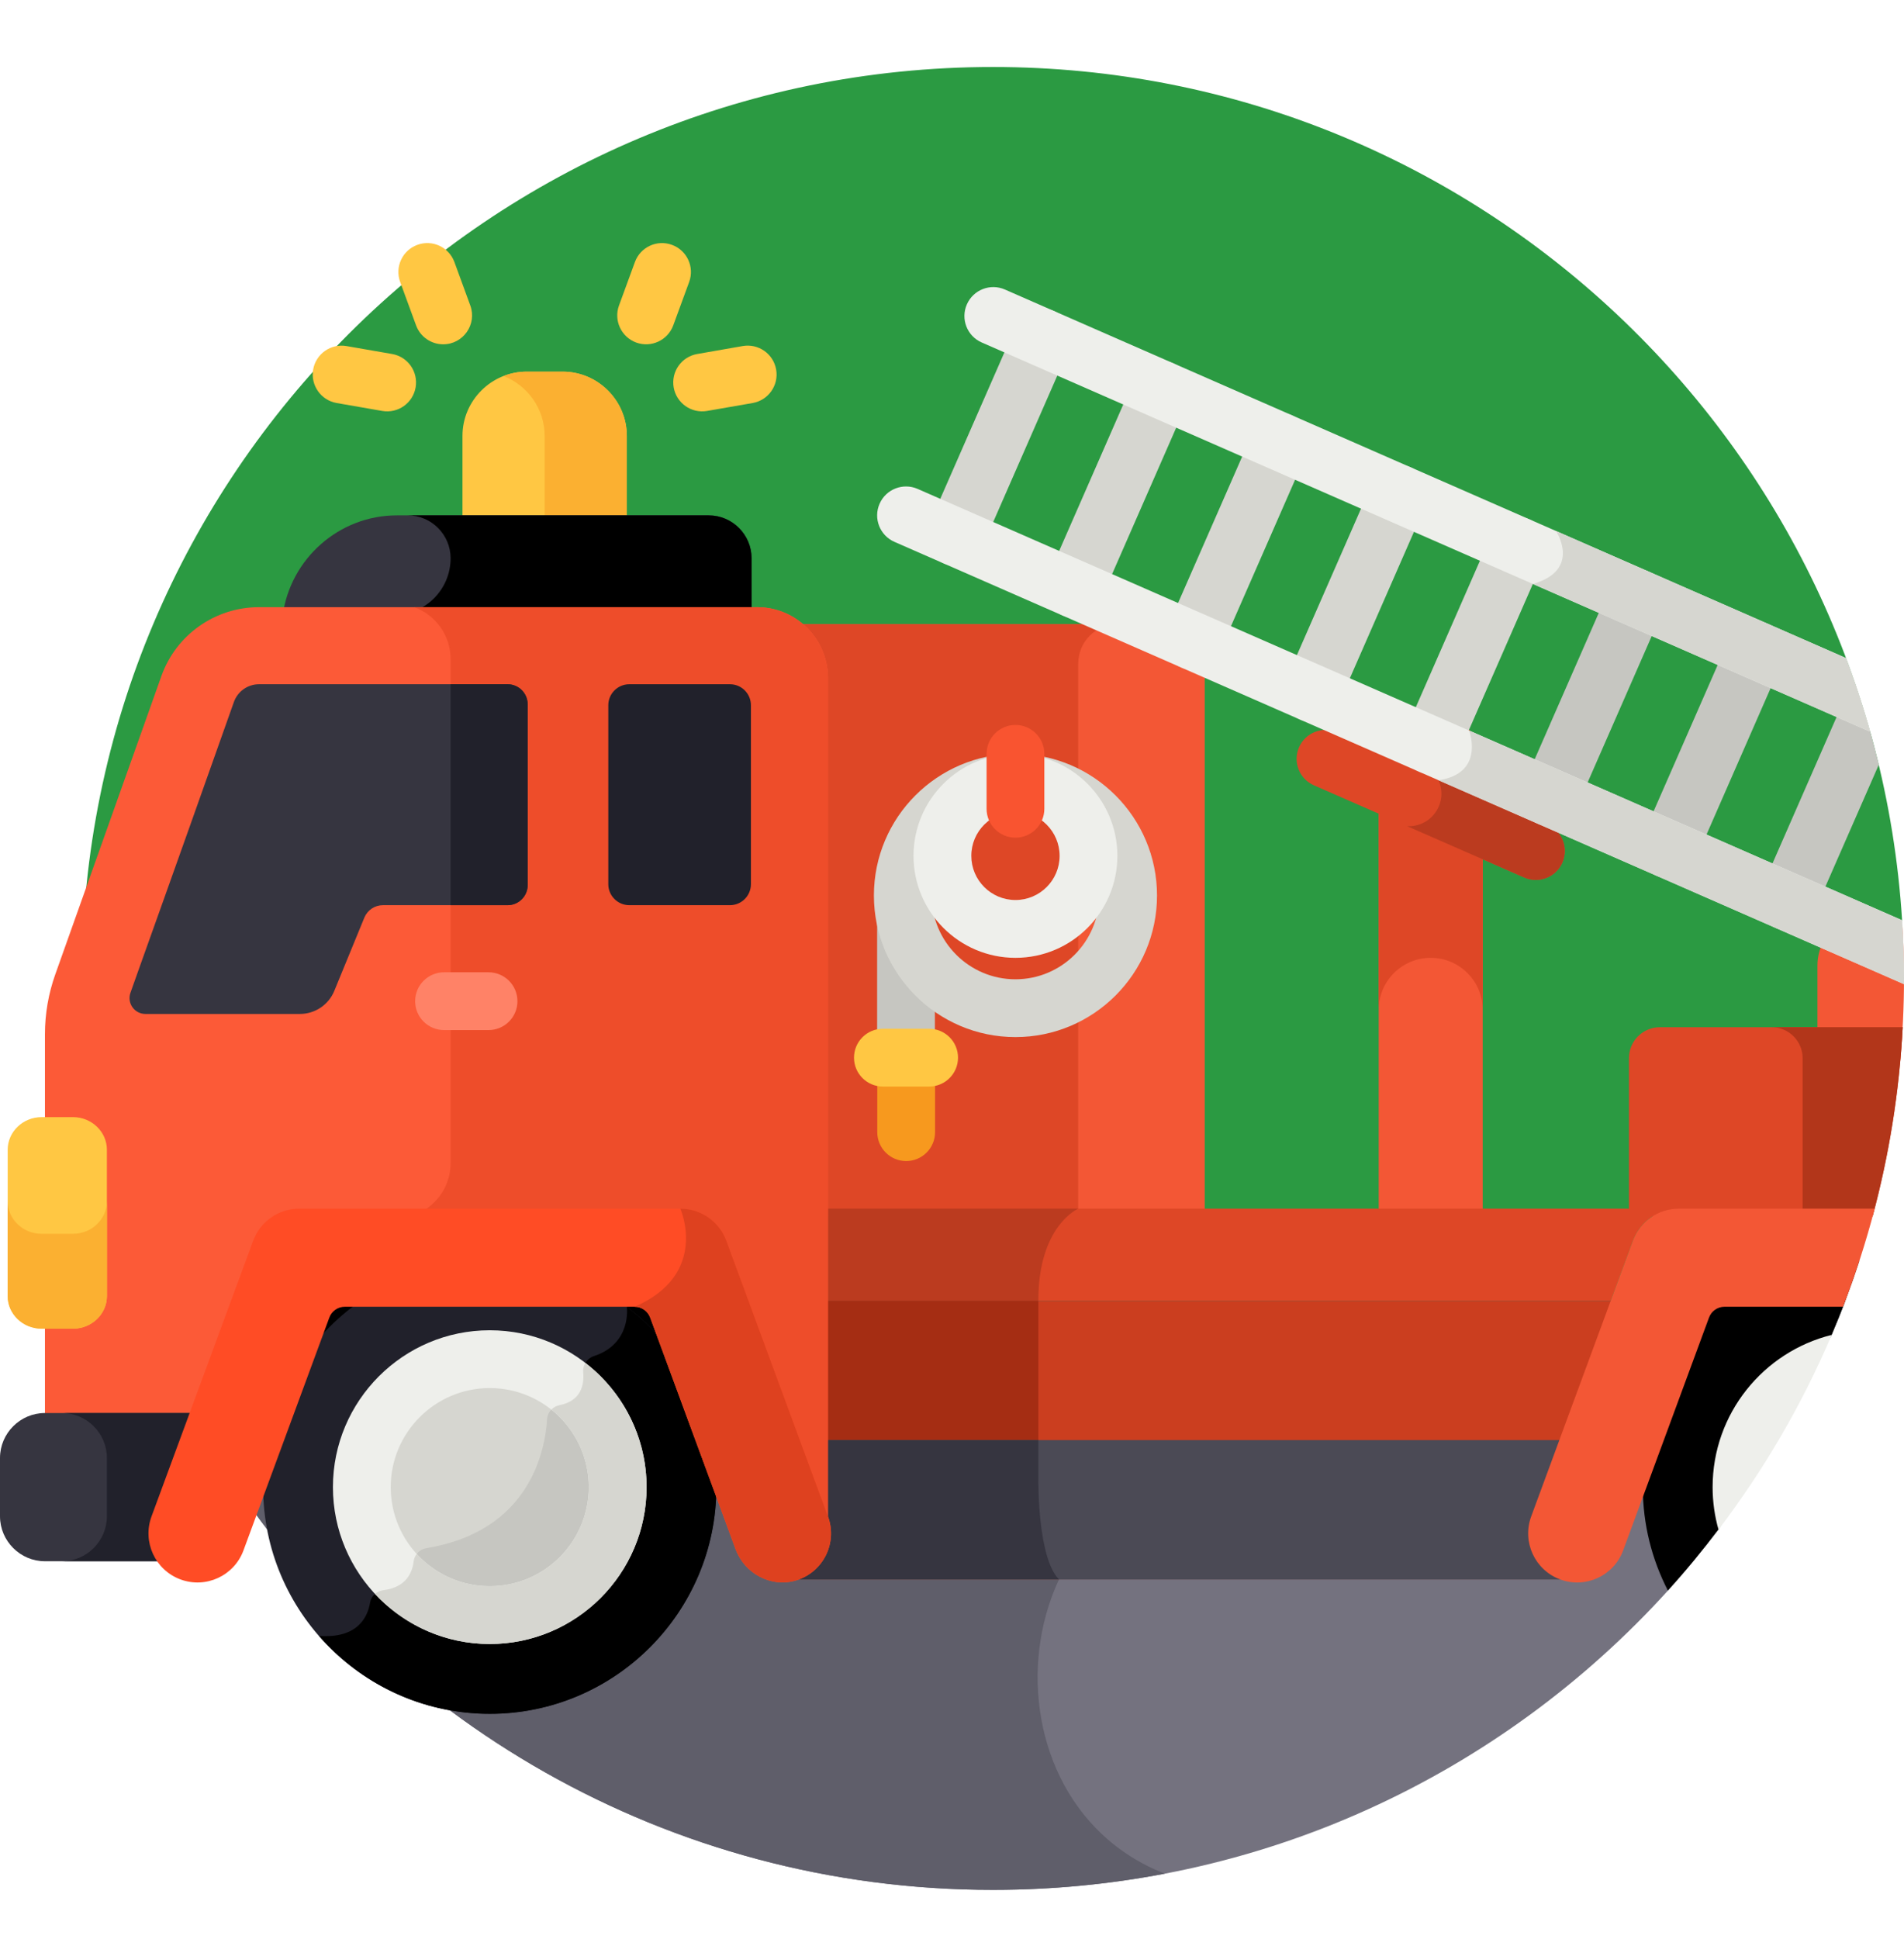
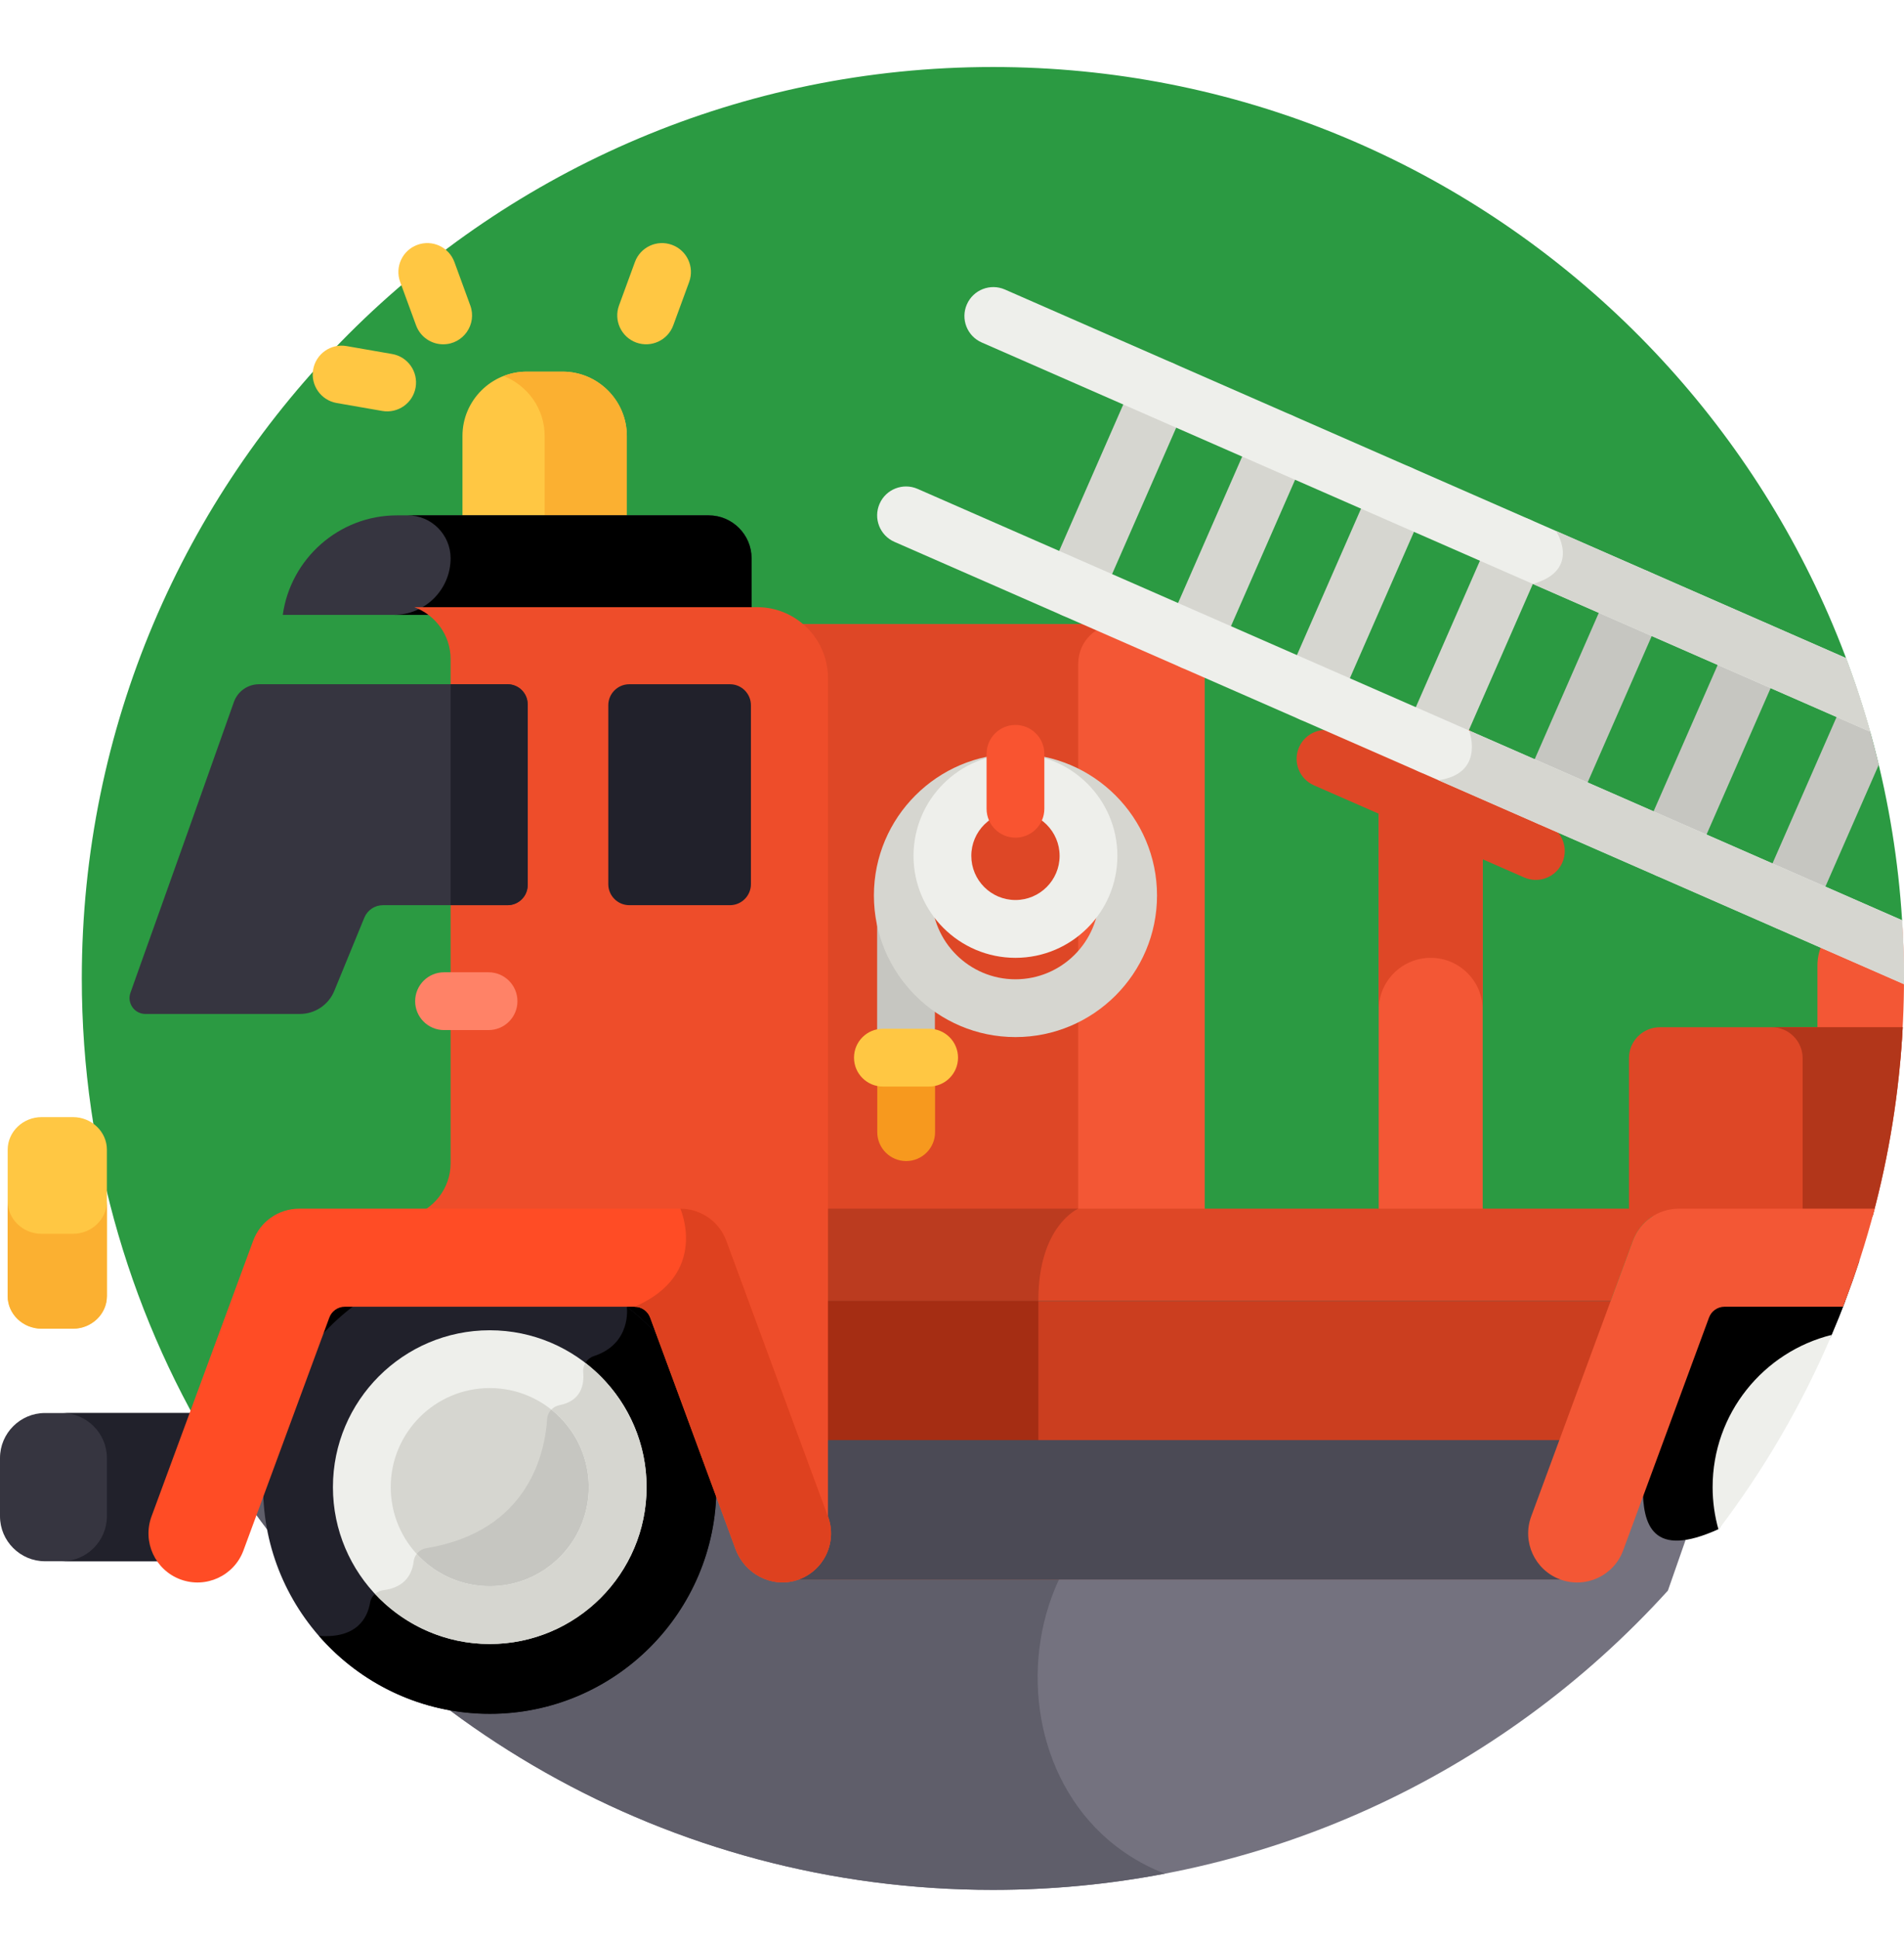
<svg xmlns="http://www.w3.org/2000/svg" width="56" height="57" viewBox="0 0 56 57" fill="none">
  <g clip-path="url(#clip0)">
    <path d="M6.499 43.004C3.907 38.879 2.406 33.999 2.406 28.767C2.406 13.968 14.404 1.97 29.203 1.97C43.428 1.97 55.061 13.054 55.944 27.056L50.371 43.004H6.499Z" fill="#2B9A42" />
    <path d="M50.37 43.004L49.056 46.765C44.154 52.17 37.075 55.564 29.203 55.564C19.635 55.564 11.24 50.548 6.499 43.004H50.37Z" fill="#74727F" />
    <path d="M36.788 43.004C29.473 43.004 28.464 52.841 34.262 55.087C32.624 55.4 30.933 55.564 29.203 55.564C19.635 55.564 11.24 50.548 6.499 43.004H36.788Z" fill="#5F5E6A" />
    <path d="M40.55 36.814V22.488C40.55 21.644 41.234 20.959 42.079 20.959C42.924 20.959 43.609 21.644 43.609 22.488V36.814H40.55Z" fill="#F35735" />
    <path d="M42.079 20.959C42.924 20.959 43.609 21.644 43.609 22.488V29.69C43.609 28.846 42.924 28.161 42.079 28.161C41.234 28.161 40.55 28.846 40.55 29.69V22.488C40.55 21.644 41.234 20.959 42.079 20.959Z" fill="#DE4726" />
    <path d="M55.884 31.252H53.454V28.392C53.454 27.547 54.138 26.862 54.983 26.862C55.352 26.862 55.69 26.993 55.954 27.21C55.983 27.725 56 28.244 56 28.767C56 29.605 55.959 30.434 55.884 31.252Z" fill="#F35735" />
    <path d="M45.172 25.87C45.499 25.87 45.811 25.68 45.951 25.361C46.139 24.931 45.943 24.43 45.513 24.242L39.326 21.532C38.897 21.344 38.395 21.54 38.207 21.97C38.019 22.4 38.215 22.901 38.645 23.089L44.831 25.799C44.942 25.847 45.058 25.87 45.172 25.87Z" fill="#DE4726" />
-     <path d="M41.436 24.292C41.805 24.292 42.157 24.078 42.314 23.718C42.449 23.409 42.408 23.069 42.236 22.806L45.513 24.242C45.943 24.43 46.139 24.931 45.951 25.361C45.811 25.68 45.499 25.87 45.172 25.87C45.058 25.87 44.943 25.847 44.832 25.799L41.386 24.29C41.403 24.29 41.419 24.292 41.436 24.292Z" fill="#BB3B1F" />
    <path d="M48.822 30.201H55.962C55.861 32.115 55.558 33.975 55.076 35.763H49.377H49.377H47.91V31.113C47.909 30.609 48.318 30.201 48.822 30.201Z" fill="#DE4726" />
    <path d="M52.107 30.201H55.962C55.861 32.115 55.558 33.975 55.076 35.763H53.019V31.113C53.019 30.609 52.61 30.201 52.107 30.201Z" fill="#B2361A" />
    <path d="M34.285 18.352C34.919 18.352 35.433 18.872 35.433 19.514V35.738H24.126V19.956C24.126 19.313 23.841 18.739 23.393 18.352H34.285Z" fill="#F35735" />
    <path d="M32.861 18.352C32.227 18.352 31.712 18.872 31.712 19.514V35.738H24.126V19.956C24.126 19.313 23.841 18.739 23.393 18.352H32.861Z" fill="#DE4726" />
    <path d="M13.602 15.379V12.815C13.602 11.776 14.453 10.926 15.492 10.926H16.547C17.586 10.926 18.436 11.776 18.436 12.815V15.379H13.602Z" fill="#FFC743" />
    <path d="M14.811 11.056C15.023 10.973 15.252 10.926 15.492 10.926H16.547C17.586 10.926 18.436 11.776 18.436 12.815V15.379H16.019V12.815C16.019 12.016 15.516 11.331 14.811 11.056Z" fill="#FBB031" />
    <path d="M13.035 10.123C13.623 10.123 14.036 9.536 13.832 8.981L13.365 7.704C13.203 7.263 12.715 7.037 12.275 7.199C11.834 7.36 11.608 7.848 11.769 8.289L12.237 9.565C12.363 9.909 12.688 10.123 13.035 10.123Z" fill="#FFC743" />
    <path d="M12.224 11.391C12.304 10.928 11.995 10.488 11.533 10.408L10.193 10.175C9.731 10.094 9.291 10.403 9.21 10.866C9.13 11.328 9.439 11.768 9.902 11.849L11.241 12.082C11.706 12.163 12.144 11.851 12.224 11.391Z" fill="#FFC743" />
    <path d="M19.802 9.565L20.27 8.289C20.431 7.848 20.205 7.36 19.764 7.199C19.324 7.037 18.835 7.263 18.674 7.704L18.206 8.981C18.045 9.421 18.271 9.909 18.712 10.071C19.153 10.232 19.641 10.005 19.802 9.565Z" fill="#FFC743" />
-     <path d="M20.797 12.082L22.137 11.849C22.599 11.768 22.909 11.328 22.828 10.866C22.748 10.403 22.308 10.094 21.845 10.174L20.506 10.408C20.043 10.488 19.734 10.928 19.814 11.391C19.895 11.85 20.332 12.163 20.797 12.082Z" fill="#FFC743" />
    <path d="M48.025 36.479L47.374 38.244H24.352V35.536H49.377C48.774 35.536 48.234 35.912 48.025 36.479Z" fill="#DE4726" />
    <path d="M24.352 38.244V35.536H31.712C31.712 35.536 30.54 36.039 30.54 38.226V38.244H24.352Z" fill="#BB3B1F" />
    <path d="M26.648 31.634C27.117 31.634 27.497 31.254 27.497 30.784V27.178C27.497 26.708 27.117 26.328 26.648 26.328C26.178 26.328 25.798 26.708 25.798 27.178V30.784C25.798 31.253 26.178 31.634 26.648 31.634Z" fill="#C6C6C1" />
    <path d="M26.652 34.136C27.121 34.136 27.502 33.755 27.502 33.286V31.681C27.502 31.212 27.121 30.831 26.652 30.831C26.183 30.831 25.802 31.212 25.802 31.681V33.286C25.802 33.755 26.183 34.136 26.652 34.136Z" fill="#F7991E" />
    <path d="M53.347 26.846C53.208 27.165 52.896 27.355 52.569 27.355C52.455 27.355 52.339 27.332 52.228 27.283C51.798 27.095 51.603 26.594 51.791 26.164L54.358 20.303C54.404 20.199 54.468 20.109 54.544 20.035C54.819 20.835 55.058 21.652 55.258 22.485L53.347 26.846Z" fill="#C6C6C1" />
    <path d="M49.072 25.824C49.399 25.824 49.711 25.634 49.851 25.315L52.418 19.453C52.606 19.023 52.41 18.522 51.98 18.334C51.55 18.146 51.049 18.341 50.861 18.771L48.294 24.633C48.106 25.063 48.301 25.564 48.731 25.752C48.843 25.8 48.958 25.824 49.072 25.824Z" fill="#C6C6C1" />
    <path d="M45.575 24.292C45.902 24.292 46.214 24.102 46.354 23.783L48.921 17.922C49.109 17.492 48.913 16.991 48.484 16.802C48.054 16.614 47.553 16.81 47.364 17.24L44.797 23.101C44.609 23.531 44.805 24.032 45.235 24.22C45.346 24.269 45.461 24.292 45.575 24.292Z" fill="#C6C6C1" />
    <path d="M42.079 22.761C42.406 22.761 42.718 22.57 42.858 22.252L45.425 16.39C45.613 15.96 45.417 15.459 44.987 15.271C44.557 15.083 44.056 15.278 43.868 15.708L41.301 21.57C41.112 22 41.308 22.501 41.738 22.689C41.849 22.738 41.965 22.761 42.079 22.761Z" fill="#D6D6D0" />
    <path d="M38.582 21.229C38.909 21.229 39.221 21.039 39.361 20.72L41.928 14.858C42.116 14.429 41.921 13.928 41.491 13.739C41.061 13.551 40.56 13.747 40.371 14.177L37.804 20.038C37.616 20.468 37.812 20.969 38.242 21.158C38.353 21.206 38.468 21.229 38.582 21.229Z" fill="#D6D6D0" />
    <path d="M35.086 19.698C35.413 19.698 35.725 19.508 35.864 19.189L38.432 13.327C38.62 12.897 38.424 12.396 37.994 12.208C37.564 12.02 37.063 12.216 36.875 12.646L34.308 18.507C34.119 18.937 34.315 19.438 34.745 19.626C34.856 19.675 34.972 19.698 35.086 19.698Z" fill="#D6D6D0" />
    <path d="M31.589 18.166C31.916 18.166 32.228 17.976 32.368 17.657L34.935 11.796C35.123 11.366 34.928 10.865 34.498 10.676C34.068 10.488 33.566 10.684 33.378 11.114L30.811 16.976C30.623 17.405 30.819 17.906 31.249 18.095C31.36 18.143 31.475 18.166 31.589 18.166Z" fill="#D6D6D0" />
-     <path d="M28.092 16.635C28.42 16.635 28.732 16.445 28.871 16.126L31.438 10.264C31.627 9.834 31.431 9.333 31.001 9.145C30.571 8.957 30.07 9.152 29.882 9.582L27.314 15.444C27.126 15.874 27.322 16.375 27.752 16.563C27.863 16.612 27.979 16.635 28.092 16.635Z" fill="#D6D6D0" />
    <path d="M24.126 44.585V38.244H47.6L45.262 44.585C44.986 45.332 45.368 46.161 46.115 46.437H23.266C24.016 46.163 24.402 45.334 24.126 44.585Z" fill="#5F5E6A" />
    <path d="M24.126 44.585V42.34H46.09L45.262 44.585C44.986 45.332 45.369 46.161 46.115 46.437H23.266C24.016 46.163 24.402 45.334 24.126 44.585Z" fill="#5F5E6A" />
    <path d="M24.126 44.585V38.244H47.6L45.262 44.585C44.986 45.332 45.368 46.161 46.115 46.437H23.266C24.016 46.163 24.402 45.334 24.126 44.585Z" fill="#CB3E1F" />
    <path d="M23.266 46.437C24.016 46.163 24.402 45.334 24.126 44.585V38.244H30.54V43.503C30.54 43.503 30.511 45.8 31.148 46.437H23.266V46.437Z" fill="#A52D13" />
    <path d="M24.126 44.585V42.34H46.09L45.262 44.585C44.986 45.332 45.369 46.161 46.115 46.437H23.266C24.016 46.163 24.402 45.334 24.126 44.585Z" fill="#4B4A55" />
-     <path d="M23.266 46.437C24.016 46.163 24.402 45.334 24.126 44.585V42.34H30.54V43.503C30.54 43.503 30.511 45.8 31.148 46.437H23.266Z" fill="#363540" />
    <path d="M54.274 38.244C54.143 38.592 54.002 38.934 53.857 39.275L51.271 43.723H47.965V38.244H54.274Z" fill="black" />
-     <path d="M54.688 37.065C54.446 37.81 54.171 38.541 53.867 39.256L53.193 40.417C52.02 41.055 51.221 42.297 51.221 43.723C51.221 43.751 51.222 43.778 51.223 43.806L50.556 44.953C50.082 45.578 49.583 46.185 49.056 46.765C48.586 45.852 48.318 44.819 48.318 43.723C48.318 40.147 51.15 37.22 54.688 37.065Z" fill="black" />
+     <path d="M54.688 37.065C54.446 37.81 54.171 38.541 53.867 39.256L53.193 40.417C52.02 41.055 51.221 42.297 51.221 43.723C51.221 43.751 51.222 43.778 51.223 43.806L50.556 44.953C48.586 45.852 48.318 44.819 48.318 43.723C48.318 40.147 51.15 37.22 54.688 37.065Z" fill="black" />
    <path d="M53.873 39.247C53 41.299 51.877 43.22 50.544 44.972C50.432 44.575 50.371 44.156 50.371 43.723C50.371 41.562 51.864 39.745 53.873 39.247Z" fill="#EEEFEB" />
    <path d="M48.025 36.479C48.234 35.912 48.774 35.536 49.377 35.536C50.815 35.536 53.025 35.536 55.137 35.536C54.881 36.52 54.569 37.482 54.208 38.419H50.722C50.518 38.419 50.335 38.546 50.265 38.738L47.74 45.583C47.464 46.331 46.635 46.712 45.889 46.437C45.142 46.161 44.76 45.332 45.035 44.585L48.025 36.479Z" fill="#F35735" />
    <path d="M29.866 30.491C32.162 30.491 34.03 28.624 34.03 26.328C34.03 24.032 32.162 22.164 29.866 22.164C27.57 22.164 25.703 24.032 25.703 26.328C25.703 28.624 27.57 30.491 29.866 30.491ZM29.866 23.864C31.225 23.864 32.33 24.969 32.33 26.328C32.33 27.687 31.225 28.792 29.866 28.792C28.507 28.792 27.402 27.687 27.402 26.328C27.402 24.969 28.507 23.864 29.866 23.864Z" fill="#D6D6D0" />
    <path d="M29.866 28.161C31.52 28.161 32.864 26.816 32.864 25.163C32.864 23.509 31.52 22.164 29.866 22.164C28.213 22.164 26.868 23.509 26.868 25.163C26.868 26.816 28.213 28.161 29.866 28.161ZM29.866 23.864C30.582 23.864 31.165 24.446 31.165 25.163C31.165 25.879 30.582 26.461 29.866 26.461C29.15 26.461 28.568 25.879 28.568 25.163C28.567 24.446 29.15 23.864 29.866 23.864Z" fill="#EEEFEB" />
    <path d="M29.866 24.628C30.335 24.628 30.716 24.248 30.716 23.779V22.164C30.716 21.695 30.336 21.314 29.866 21.314C29.397 21.314 29.017 21.695 29.017 22.164V23.779C29.017 24.248 29.397 24.628 29.866 24.628Z" fill="#F95430" />
    <path d="M26.989 14.374L55.944 27.056C55.98 27.622 56 28.192 56 28.767C56 28.823 55.998 28.879 55.998 28.935L26.307 15.931C25.877 15.742 25.681 15.241 25.87 14.811C26.058 14.381 26.559 14.186 26.989 14.374Z" fill="#EEEFEB" />
    <path d="M43.21 21.479L55.944 27.056C55.98 27.622 56 28.192 56 28.767C56 28.823 55.998 28.879 55.998 28.935L42.308 22.939C43.608 22.75 43.264 21.631 43.21 21.479Z" fill="#D6D6D0" />
    <path d="M29.556 8.512L54.296 19.348C54.562 20.056 54.8 20.779 55.006 21.514L28.874 10.069C28.444 9.881 28.248 9.38 28.437 8.95C28.625 8.52 29.126 8.324 29.556 8.512Z" fill="#EEEFEB" />
    <path d="M45.084 17.169C46.53 16.756 45.764 15.611 45.764 15.611L54.296 19.348C54.562 20.056 54.8 20.779 55.006 21.514L45.084 17.169Z" fill="#D6D6D0" />
    <path d="M25.968 31.945H27.327C27.797 31.945 28.177 31.565 28.177 31.096C28.177 30.626 27.797 30.246 27.327 30.246H25.968C25.498 30.246 25.118 30.626 25.118 31.096C25.118 31.565 25.498 31.945 25.968 31.945Z" fill="#FFC743" />
    <path d="M21.435 38.244H7.386V43.723H21.435V38.244Z" fill="black" />
    <path d="M8.317 18.078C8.545 16.431 9.967 15.152 11.674 15.152H20.844C21.538 15.152 22.105 15.719 22.105 16.412V18.078H8.317Z" fill="#363540" />
    <path d="M13.253 16.412C13.253 15.719 12.686 15.152 11.993 15.152H20.844C21.538 15.152 22.105 15.719 22.105 16.412V18.078H11.587C12.507 18.078 13.253 17.332 13.253 16.412Z" fill="black" />
-     <path d="M2.147 38.951C2.634 38.951 3.031 38.572 3.031 38.107V33.801C3.031 33.336 2.634 32.957 2.147 32.957H1.322V30.406C1.322 29.808 1.425 29.213 1.625 28.65L4.746 19.878C5.178 18.663 6.328 17.851 7.617 17.851H22.266C23.419 17.851 24.352 18.785 24.352 19.937V44.585L24.266 44.579L21.363 36.705C21.154 36.139 20.614 35.762 20.01 35.762H8.798C8.195 35.762 7.655 36.139 7.446 36.705L5.578 41.77H1.322V38.95H2.147V38.951Z" fill="#FC5A37" />
    <path d="M13.253 34.199V19.376C13.253 18.677 12.806 18.08 12.184 17.851H22.267C23.419 17.851 24.352 18.785 24.352 19.937V44.585L24.267 44.579L21.363 36.705C21.154 36.139 20.614 35.763 20.01 35.763H12.065C12.748 35.57 13.253 34.942 13.253 34.199Z" fill="#EE4D2A" />
    <path d="M18.509 20.117H21.469C21.81 20.117 22.086 20.394 22.086 20.735V25.995C22.086 26.336 21.81 26.613 21.469 26.613H18.509C18.168 26.613 17.891 26.336 17.891 25.995V20.735C17.891 20.394 18.168 20.117 18.509 20.117Z" fill="#21212B" />
    <path d="M3.836 29.191C4.099 28.44 4.805 26.496 6.88 20.637C6.991 20.326 7.287 20.117 7.618 20.117H14.929C15.255 20.117 15.52 20.382 15.52 20.708V26.022C15.52 26.349 15.255 26.613 14.929 26.613H11.263C11.023 26.613 10.807 26.758 10.716 26.979L9.832 29.133C9.664 29.543 9.264 29.811 8.821 29.811H4.277C3.956 29.811 3.73 29.494 3.836 29.191Z" fill="#363540" />
    <path d="M14.929 20.117C15.255 20.117 15.52 20.382 15.52 20.708V26.022C15.52 26.348 15.255 26.613 14.929 26.613H13.253V20.117H14.929V20.117Z" fill="#21212B" />
    <path d="M13.06 30.285H14.369C14.839 30.285 15.219 29.905 15.219 29.436C15.219 28.967 14.839 28.586 14.369 28.586H13.06C12.591 28.586 12.21 28.966 12.21 29.436C12.21 29.905 12.591 30.285 13.06 30.285Z" fill="#FF8267" />
    <path d="M14.404 50.388C18.079 50.388 21.069 47.398 21.069 43.723C21.069 40.048 18.079 37.058 14.404 37.058C10.729 37.058 7.739 40.048 7.739 43.723C7.739 47.398 10.729 50.388 14.404 50.388ZM14.404 39.96C16.479 39.96 18.167 41.648 18.167 43.723C18.167 45.797 16.479 47.485 14.404 47.485C12.33 47.485 10.642 45.797 10.642 43.723C10.642 41.648 12.33 39.96 14.404 39.96Z" fill="#21212B" />
    <path d="M10.885 47.116C10.918 46.92 11.083 46.776 11.28 46.752C11.552 46.718 11.742 46.625 11.875 46.506C12.544 47.114 13.432 47.485 14.405 47.485C16.479 47.485 18.167 45.797 18.167 43.723C18.167 42.654 17.719 41.689 17.001 41.004C17.151 40.804 17.172 40.553 17.153 40.346C17.134 40.132 17.265 39.937 17.469 39.87C18.581 39.505 18.439 38.441 18.436 38.42C20.035 39.638 21.07 41.562 21.07 43.723C21.07 47.398 18.08 50.388 14.405 50.388C12.402 50.388 10.604 49.499 9.382 48.096C10.522 48.18 10.815 47.539 10.885 47.116Z" fill="black" />
    <path d="M14.405 47.486C12.326 47.486 10.642 45.801 10.642 43.723C10.642 41.645 12.326 39.96 14.405 39.96C16.483 39.96 18.167 41.645 18.167 43.723C18.167 45.801 16.483 47.486 14.405 47.486Z" fill="#D6D6D0" />
    <path d="M11.875 46.506C12.073 46.33 12.145 46.095 12.167 45.905C12.189 45.705 12.344 45.549 12.542 45.517C15.579 45.017 16.032 42.659 16.091 41.726C16.104 41.523 16.251 41.353 16.451 41.315C16.723 41.262 16.894 41.146 17.001 41.004C17.719 41.69 18.167 42.655 18.167 43.723C18.167 45.798 16.479 47.486 14.405 47.486C13.431 47.486 12.544 47.114 11.875 46.506Z" fill="#C6C6C1" />
    <path d="M14.404 48.335C16.948 48.335 19.017 46.266 19.017 43.723C19.017 41.18 16.948 39.111 14.404 39.111C11.861 39.111 9.792 41.18 9.792 43.723C9.792 46.266 11.861 48.335 14.404 48.335ZM14.404 40.81C16.011 40.81 17.317 42.117 17.317 43.723C17.317 45.329 16.011 46.636 14.404 46.636C12.798 46.636 11.492 45.329 11.492 43.723C11.492 42.117 12.798 40.81 14.404 40.81Z" fill="#EEEFEB" />
    <path d="M11.03 46.863C11.099 46.803 11.185 46.764 11.279 46.752C11.955 46.667 12.13 46.224 12.166 45.905C12.176 45.823 12.208 45.749 12.256 45.687C12.789 46.27 13.554 46.636 14.404 46.636C16.01 46.636 17.317 45.329 17.317 43.723C17.317 42.801 16.886 41.978 16.216 41.444C16.278 41.38 16.358 41.332 16.451 41.314C17.103 41.187 17.185 40.7 17.153 40.346C17.144 40.247 17.168 40.151 17.217 40.071C18.31 40.915 19.017 42.238 19.017 43.723C19.017 46.266 16.948 48.335 14.404 48.335C13.073 48.335 11.873 47.768 11.03 46.863Z" fill="#D6D6D0" />
    <path d="M1.224 32.844H2.147C2.695 32.844 3.144 33.275 3.144 33.801V38.107C3.144 38.633 2.695 39.064 2.147 39.064H1.224C0.675 39.064 0.226 38.633 0.226 38.107V33.801C0.227 33.275 0.675 32.844 1.224 32.844Z" fill="#FFC743" />
    <path d="M1.224 36.275H2.147C2.695 36.275 3.144 35.844 3.144 35.318V38.107C3.144 38.633 2.695 39.064 2.147 39.064H1.224C0.675 39.064 0.226 38.633 0.226 38.107V35.318C0.227 35.844 0.675 36.275 1.224 36.275Z" fill="#FBB031" />
    <path d="M1.322 41.544H8.334L6.722 45.902H1.322C0.595 45.902 1.90735e-05 45.307 1.90735e-05 44.58V42.866C1.90735e-05 42.139 0.595 41.544 1.322 41.544Z" fill="#363540" />
    <path d="M3.144 44.58V42.866C3.144 42.139 2.549 41.544 1.822 41.544H8.334L6.722 45.902H1.822C2.549 45.902 3.144 45.307 3.144 44.58Z" fill="#21212B" />
    <path d="M4.456 44.585L7.446 36.479C7.655 35.912 8.195 35.536 8.799 35.536C11.818 35.536 18.251 35.536 20.01 35.536C20.614 35.536 21.154 35.912 21.363 36.479L24.352 44.585C24.636 45.354 24.223 46.209 23.433 46.459C22.693 46.693 21.902 46.273 21.634 45.545L19.123 38.738C19.052 38.546 18.87 38.419 18.666 38.419H10.143C9.939 38.419 9.756 38.546 9.686 38.738L7.161 45.583C6.885 46.331 6.056 46.712 5.31 46.437C4.563 46.161 4.181 45.332 4.456 44.585Z" fill="#FF4C25" />
    <path d="M18.666 38.419C20.874 37.464 20.01 35.536 20.01 35.536C20.614 35.536 21.154 35.912 21.363 36.479L24.352 44.585C24.636 45.354 24.223 46.209 23.433 46.459C22.693 46.693 21.902 46.273 21.634 45.545L19.123 38.738C19.052 38.546 18.87 38.419 18.666 38.419Z" fill="#DE411F" />
  </g>
  <defs>
    <clipPath id="clip0">
      <rect width="56" height="56" transform="matrix(-1 0 0 1 56 0.767)" fill="white" />
    </clipPath>
  </defs>
</svg>